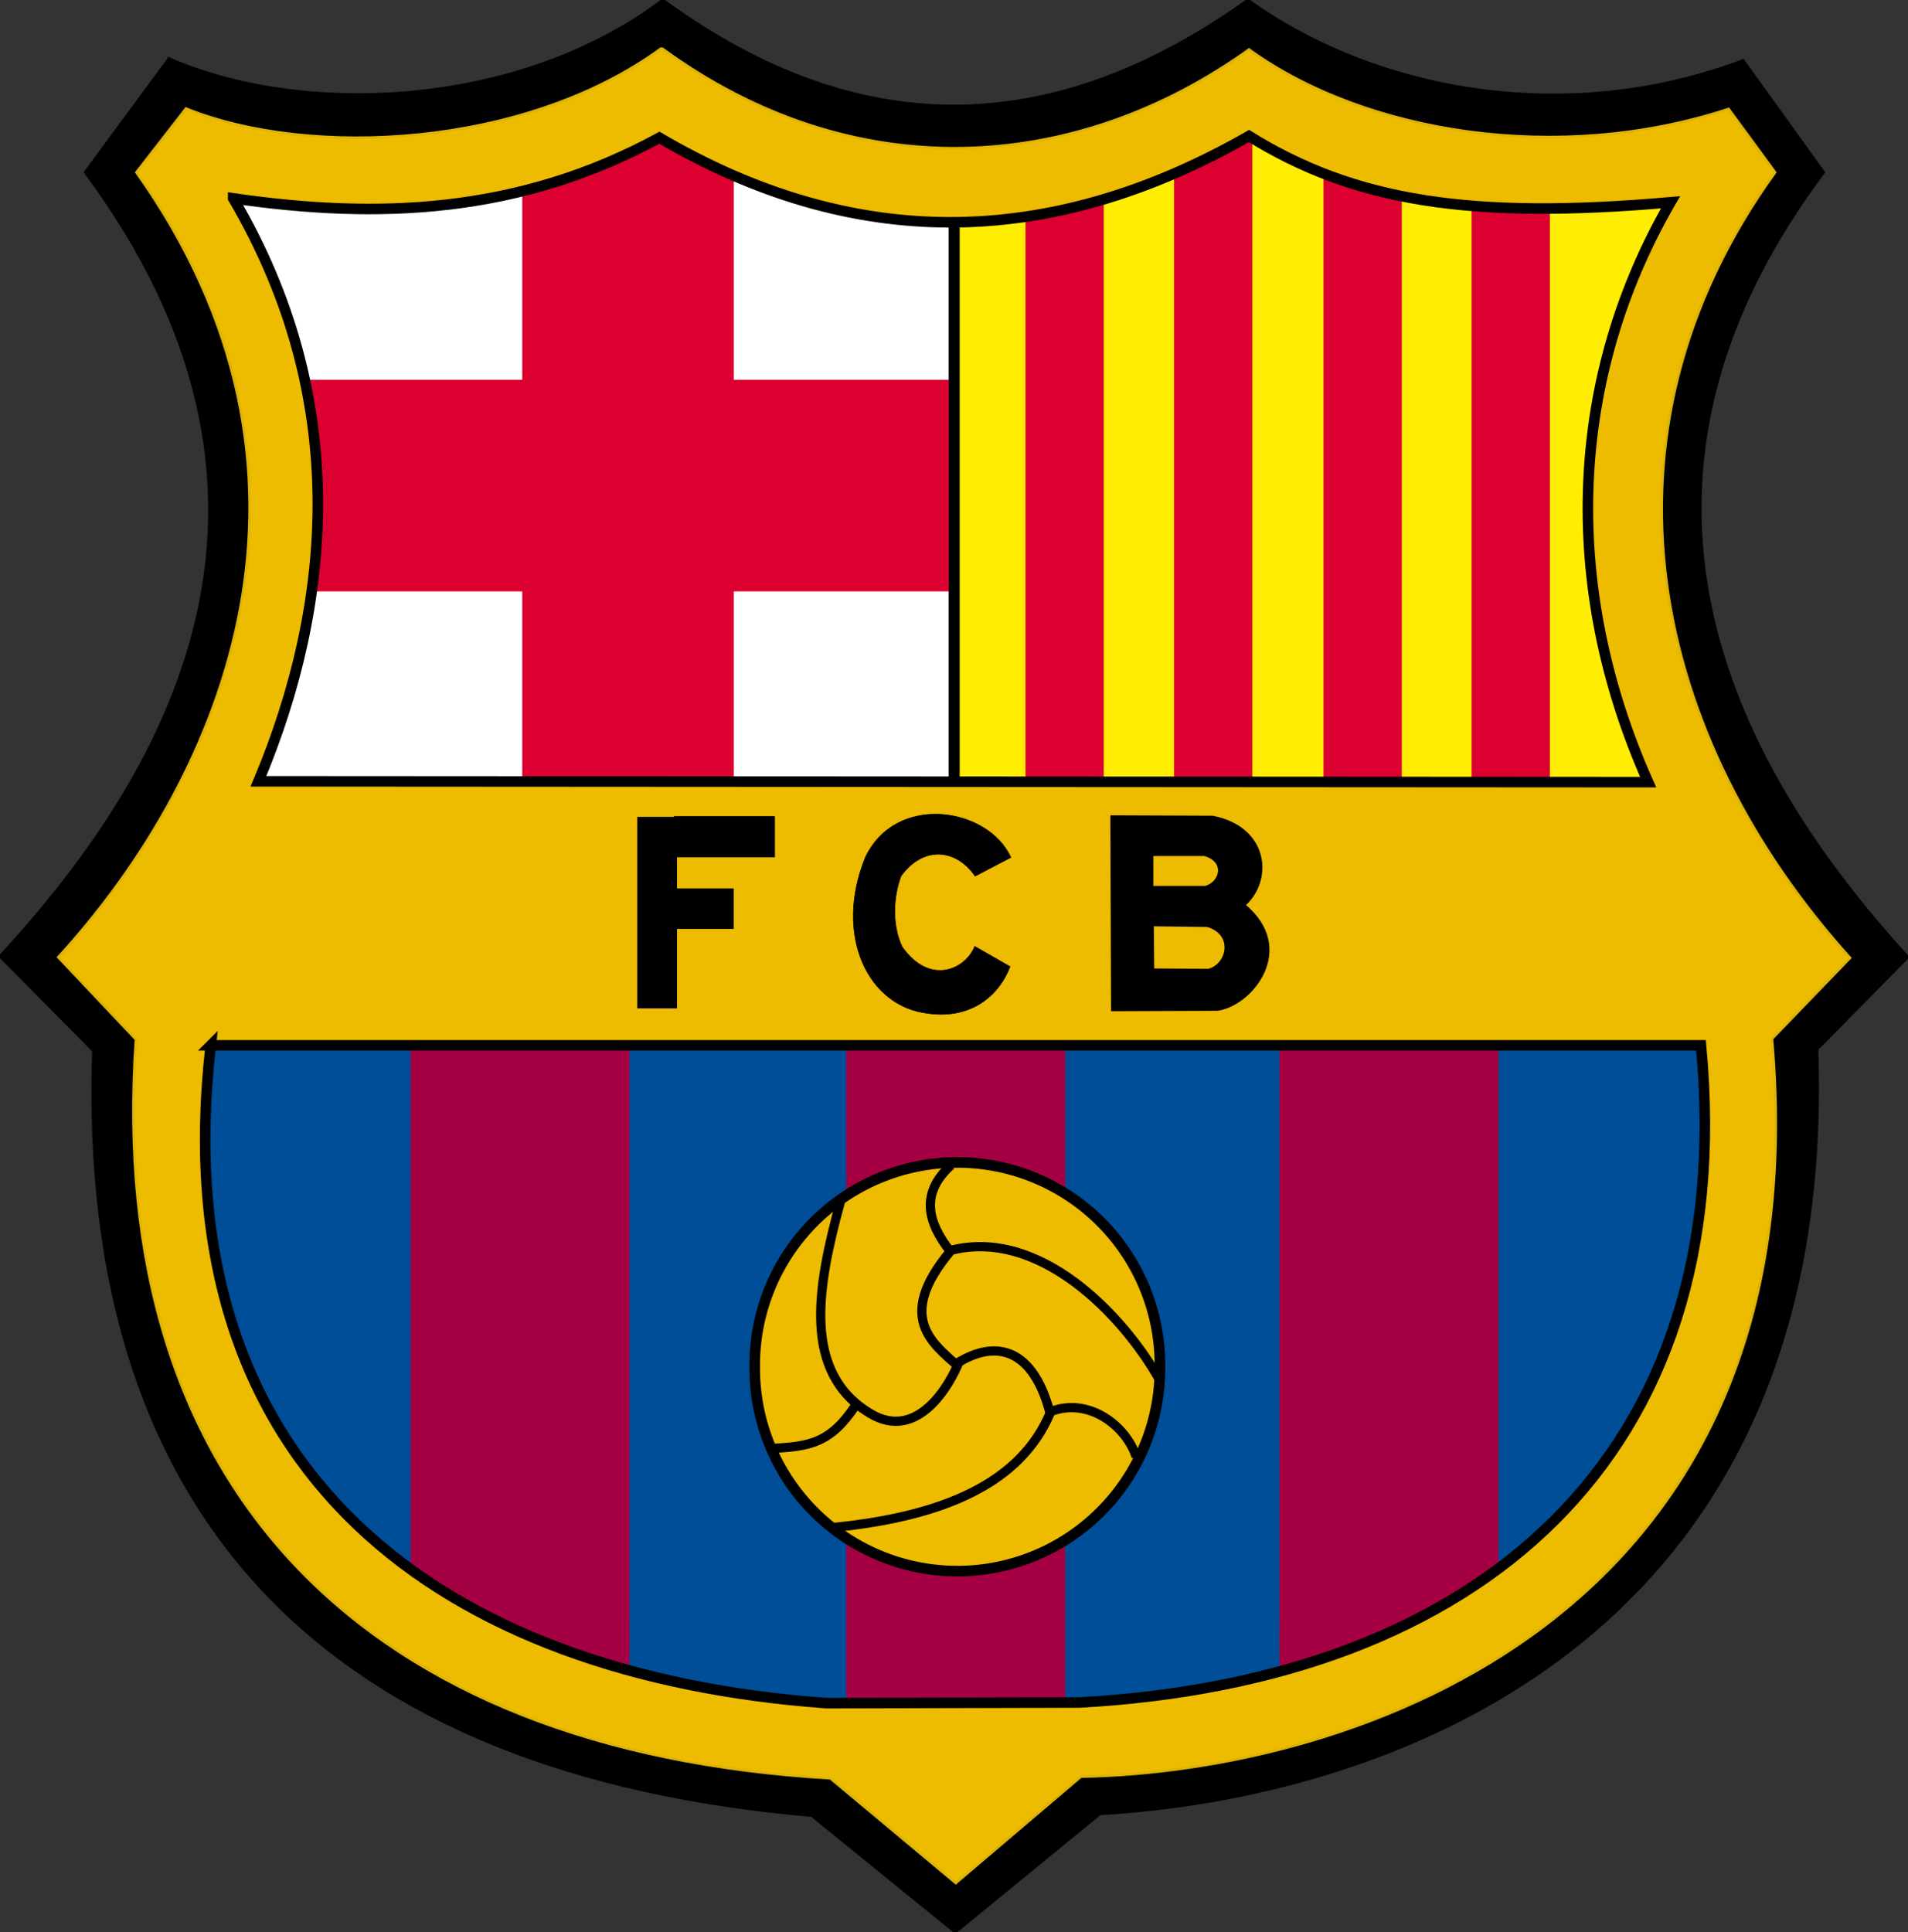
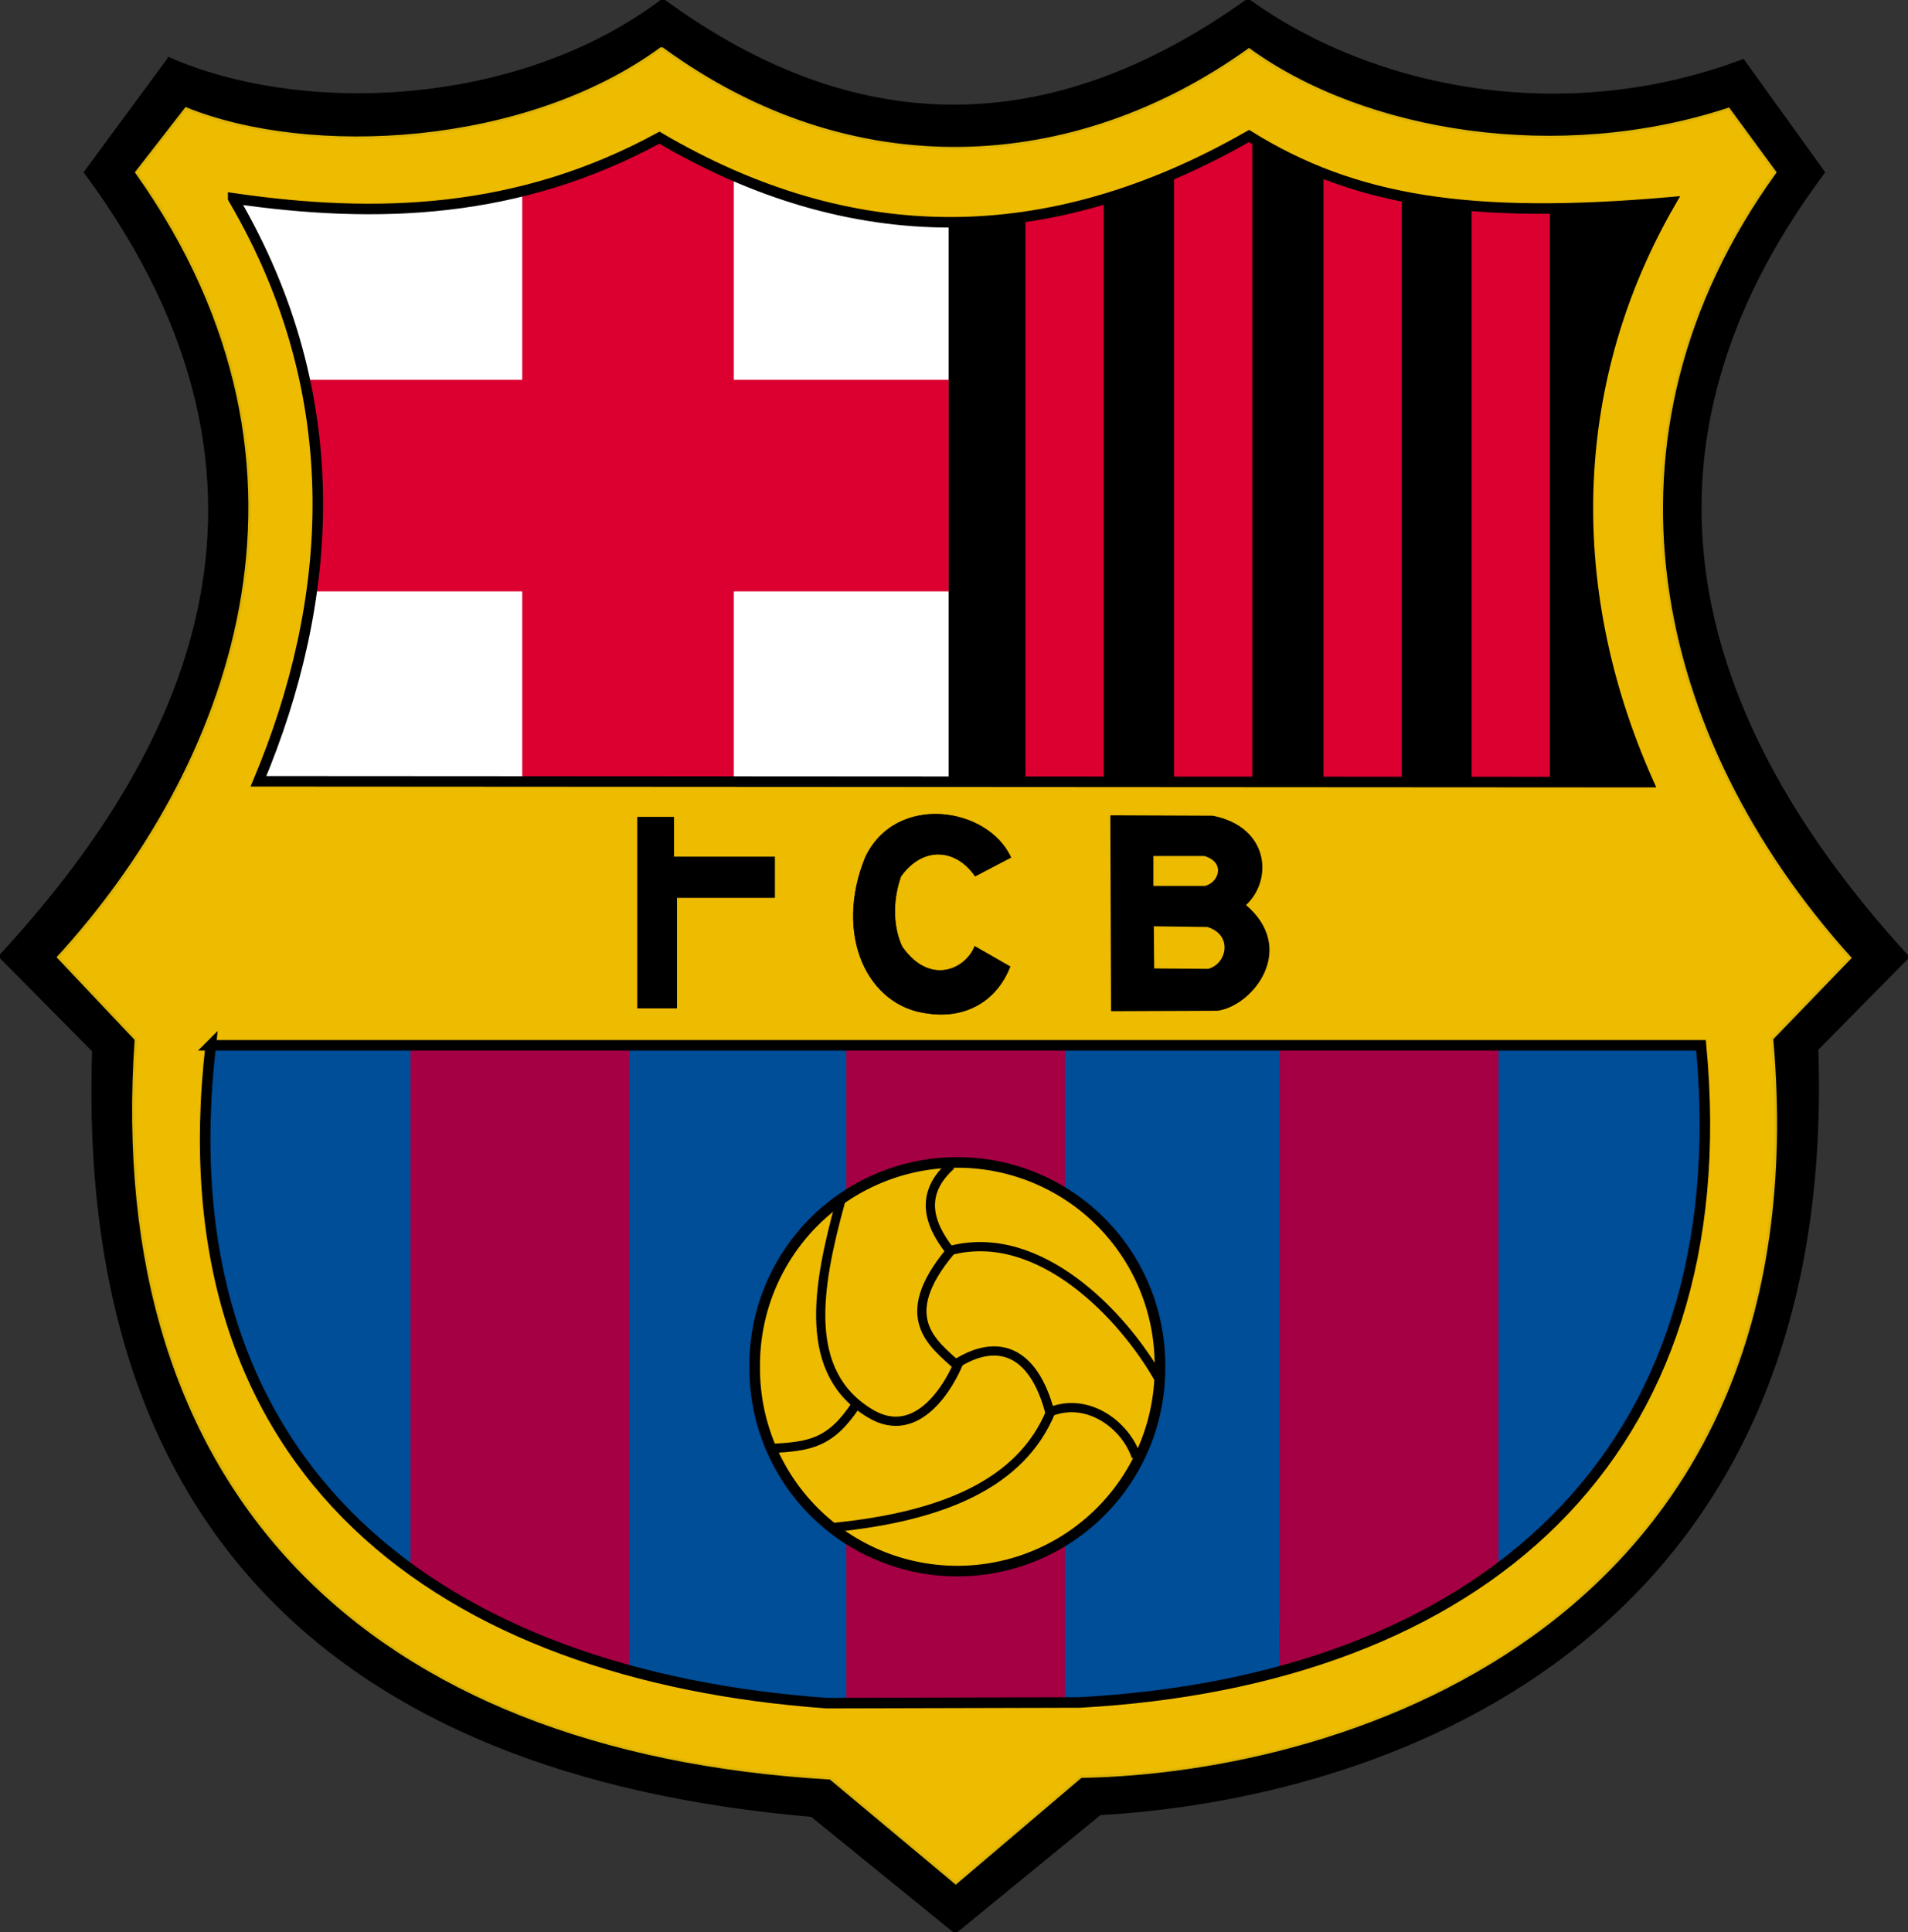
<svg xmlns="http://www.w3.org/2000/svg" version="1.0" viewBox="2.39 2.96 137.04 138.75">
  <rect x="2.39" y="2.96" width="137.04" height="138.75" fill="#333333" stroke="none" />
  <path fill-rule="evenodd" stroke="#000" stroke-width=".189" d="M14.526 7.165c9.48 4.161 25.037 3.669 35.472-4.207 14.59 10.691 28.634 9.594 42.023 0 8.927 6.453 22.671 9.208 35.568 4.343l5.781 8.033c-15.075 20.146-9.495 39.404 6.054 56.352l-6.529 6.62c1.48 43.454-32.176 53.828-51.502 54.905l-10.39 8.502-10.313-8.375c-34.502-2.98-52.718-21.181-51.591-54.92l-6.713-6.783C15.503 57.447 25.36 38.06 8.509 15.33l6.017-8.164z" />
  <path fill="#004d98" fill-rule="evenodd" d="M15.312 77.543h111.017c2.918 30.721-16.6 47.314-46.28 48.946l-18.859.047c-28.395-2.04-49.55-17.033-45.878-48.993z" />
  <path fill="#a50044" d="M63.17 77.913h15.726v49.09H63.17z" />
  <g fill="#a50044">
    <path d="M31.871 77.913h15.726v43.872H31.871z" />
    <path d="M37.354 119.537h10.243v4.52H37.354z" />
  </g>
  <g fill="#a50044">
    <path d="M94.29 77.913h15.727v43.872H94.29z" />
    <path d="M94.29 119.537h10.244v4.52H94.29z" />
  </g>
  <path fill="#fff" fill-rule="evenodd" d="M70.522 17.316V60.92l-52.995.383 5.462-20.987-6.804-25.108 33.542-4.312 20.795 6.42z" />
-   <path fill="#ffed02" fill-rule="evenodd" d="M71.289 17.316V60.92l52.995.383-5.463-20.987 6.804-25.108-33.54-4.312-20.796 6.42z" />
  <path fill="#db0030" d="M39.9 12.138h15.195V60.65H39.9z" />
  <path fill="#db0030" d="M70.522 30.233v15.194h-47.28V30.233zm5.523-14.656h5.62v44.757h-5.62zm10.667-3.207h5.62v48.07h-5.62zm10.738 2.71h5.62v45.46h-5.62zm10.637 1.665h5.62V60.5h-5.62z" />
  <path fill="#edbb00" fill-rule="evenodd" stroke="#deb405" stroke-width=".178" d="M49.91 6.412c-9.787 7.174-25.274 7.928-34.164 4.342l-3.561 4.584c15.276 21.494 6.5 43.118-5.613 56.361l5.578 5.903C9.886 110 28.792 128.736 62.029 130.664l9.008 7.523 8.99-7.642c19.355-.333 53.294-11.189 49.637-52.99l5.607-5.808c-14.224-15.775-19.127-37.383-5.382-56.41l-3.342-4.554c-12.162 3.997-26.075 1.782-34.448-4.27-12.557 8.997-28.505 9.926-42.19-.1zm42.302 6.158c7.55 4.688 15.894 6.022 30.277 4.76-7.202 12.463-7.98 27.308-1.603 41.64l-99.817-.058c5.369-12.808 6.6-27.545-1.816-41.865 10.375 1.506 20.509 1.145 30.615-4.353 13.708 8.047 27.81 8.194 42.344-.124zM17.526 78.028h107.04c2.813 29.62-16.006 45.615-44.621 47.188l-18.188.047c-27.378-1.968-47.772-16.42-44.231-47.235z" />
  <path fill="none" stroke="#000" stroke-width=".757" d="M19.138 17.203c8.416 14.32 7.183 29.057 1.815 41.864l99.815.06c-6.378-14.334-5.597-29.18 1.606-41.64-14.384 1.26-22.725-.073-30.276-4.76-14.534 8.317-28.64 8.167-42.348.12-10.106 5.499-20.238 5.862-30.612 4.356zm-1.613 60.825h107.038c2.813 29.62-16.005 45.618-44.62 47.19l-18.184.047c-27.378-1.968-47.775-16.423-44.234-47.237zM70.94 18.7v40.445" />
  <g stroke="#000">
    <path fill="#edbb00" stroke-width=".761" d="M85.701 101.109a14.553 14.553 0 1 1-29.105 0 14.553 14.553 0 1 1 29.105 0z" />
    <g fill="none" stroke-width=".662">
      <path d="M62.754 89.255c-1.699 6.191-2.752 12.287 2.148 15.216 3.424 2.047 5.739-2.127 6.38-3.745" />
      <path d="M57.682 106.977c2.868-.13 4.365-.367 6.205-3.162" />
    </g>
    <path fill="none" stroke-width=".662" d="M71.162 100.835c2.879-1.77 5.439-.913 6.628 3.517 2.802-1.126 5.503 1.036 6.206 3.222" />
    <path fill="none" stroke-width=".662" d="M77.85 104.352c-2.127 5.134-7.72 7.511-15.574 8.294m8.89-11.6c-1.767-1.618-4.485-3.47-.525-8.227-1.68-2.129-2.138-4.21.058-6.184" />
    <path fill="none" stroke-width=".662" d="M85.635 101.979c-2.585-4.569-8.6-10.9-14.994-9.218" />
  </g>
-   <path d="M50.801 61.568v.053h-2.643v13.752h2.856v-5.707h4.076v-2.91h-4.076v-2.23h7.033v-2.958h-7.246z" />
+   <path d="M50.801 61.568v.053h-2.643v13.752h2.856v-5.707h4.076h-4.076v-2.23h7.033v-2.958h-7.246z" />
  <path fill-rule="evenodd" stroke="#000" stroke-width=".038" d="m72.43 65.876 2.564-1.339c-1.637-3.619-8.273-4.648-10.456 0-2.253 5.544.141 10.695 4.501 11.197 2.77.403 4.966-.953 5.898-3.362L72.4 70.919c-.675 1.683-3.25 2.84-5.214.028-.605-1.256-.76-3.19-.085-5.07 1.61-2.214 3.964-1.974 5.327 0z" />
  <path fill-rule="evenodd" stroke="#000" stroke-width=".189" d="m82.233 61.604.053 13.876 7.553-.03c2.458-.344 5.68-4.367 1.904-7.494 1.996-1.759 1.746-5.521-2.247-6.323l-7.263-.03zm2.904 2.732h3.761c1.655.476 1.164 2.067.054 2.337h-3.815v-2.337zm.03 5.046 3.956.053c1.958.583 1.516 2.813.06 3.194l-3.987-.03-.03-3.217z" />
</svg>